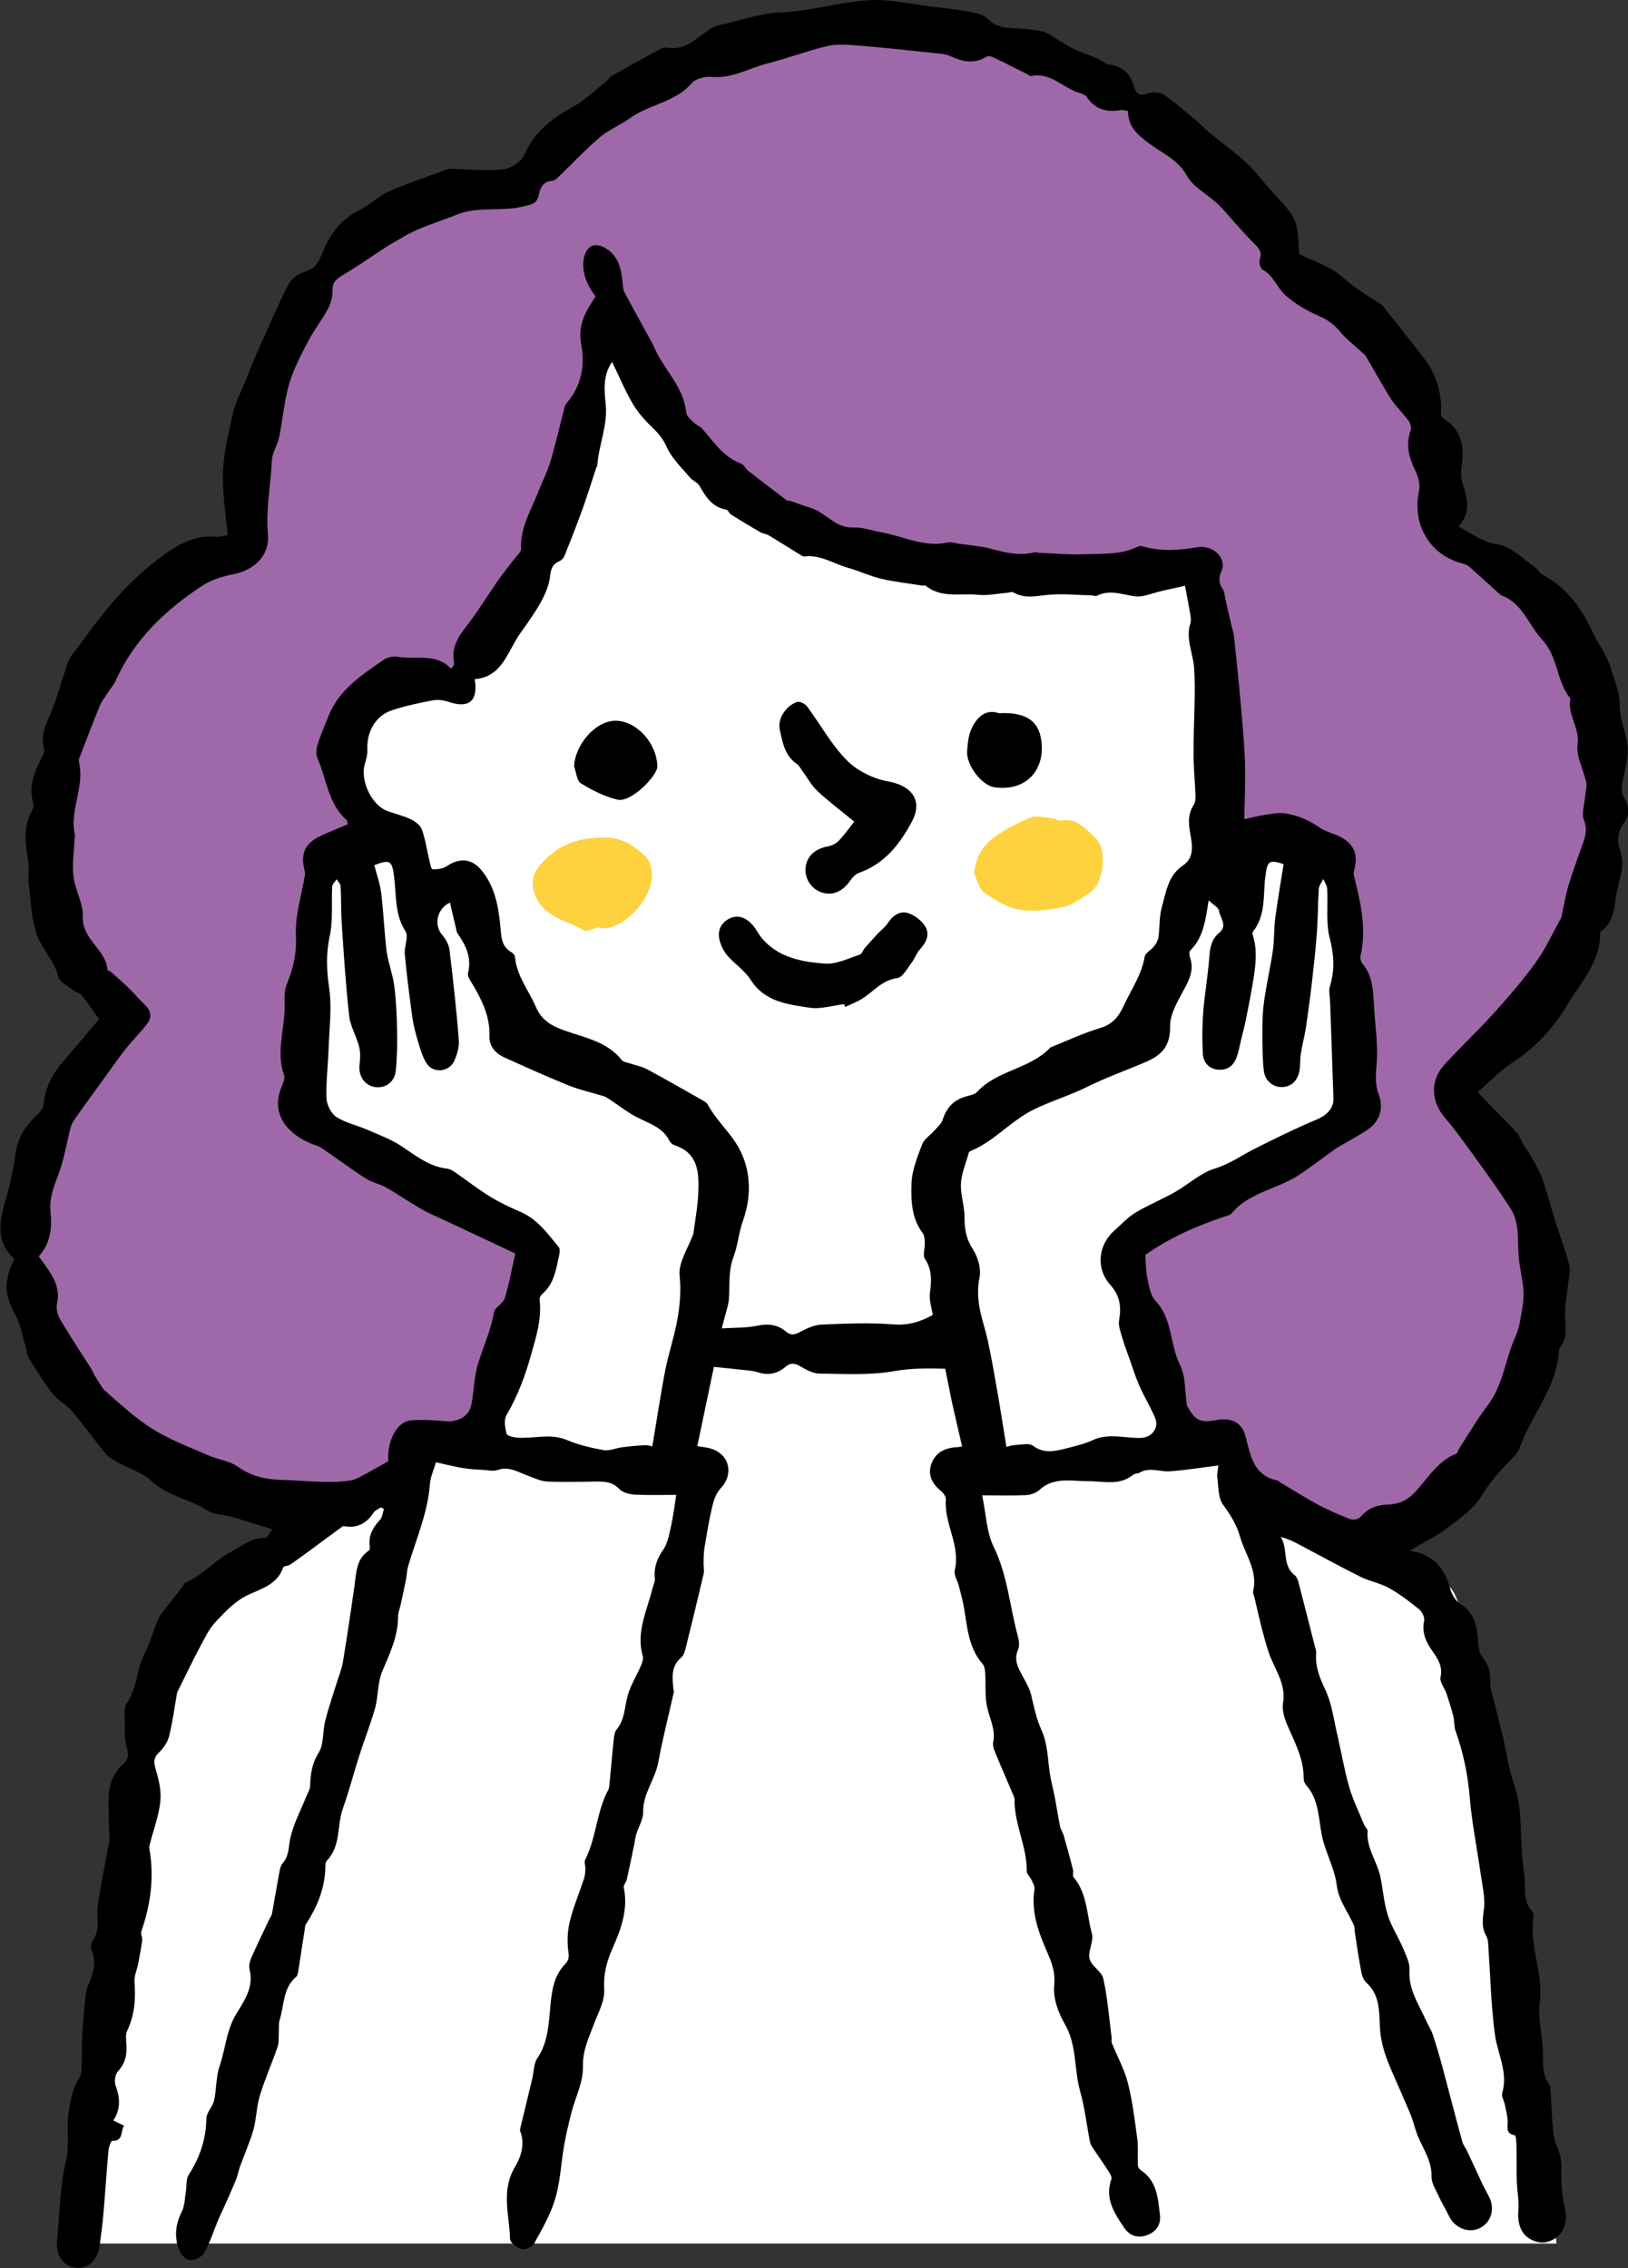
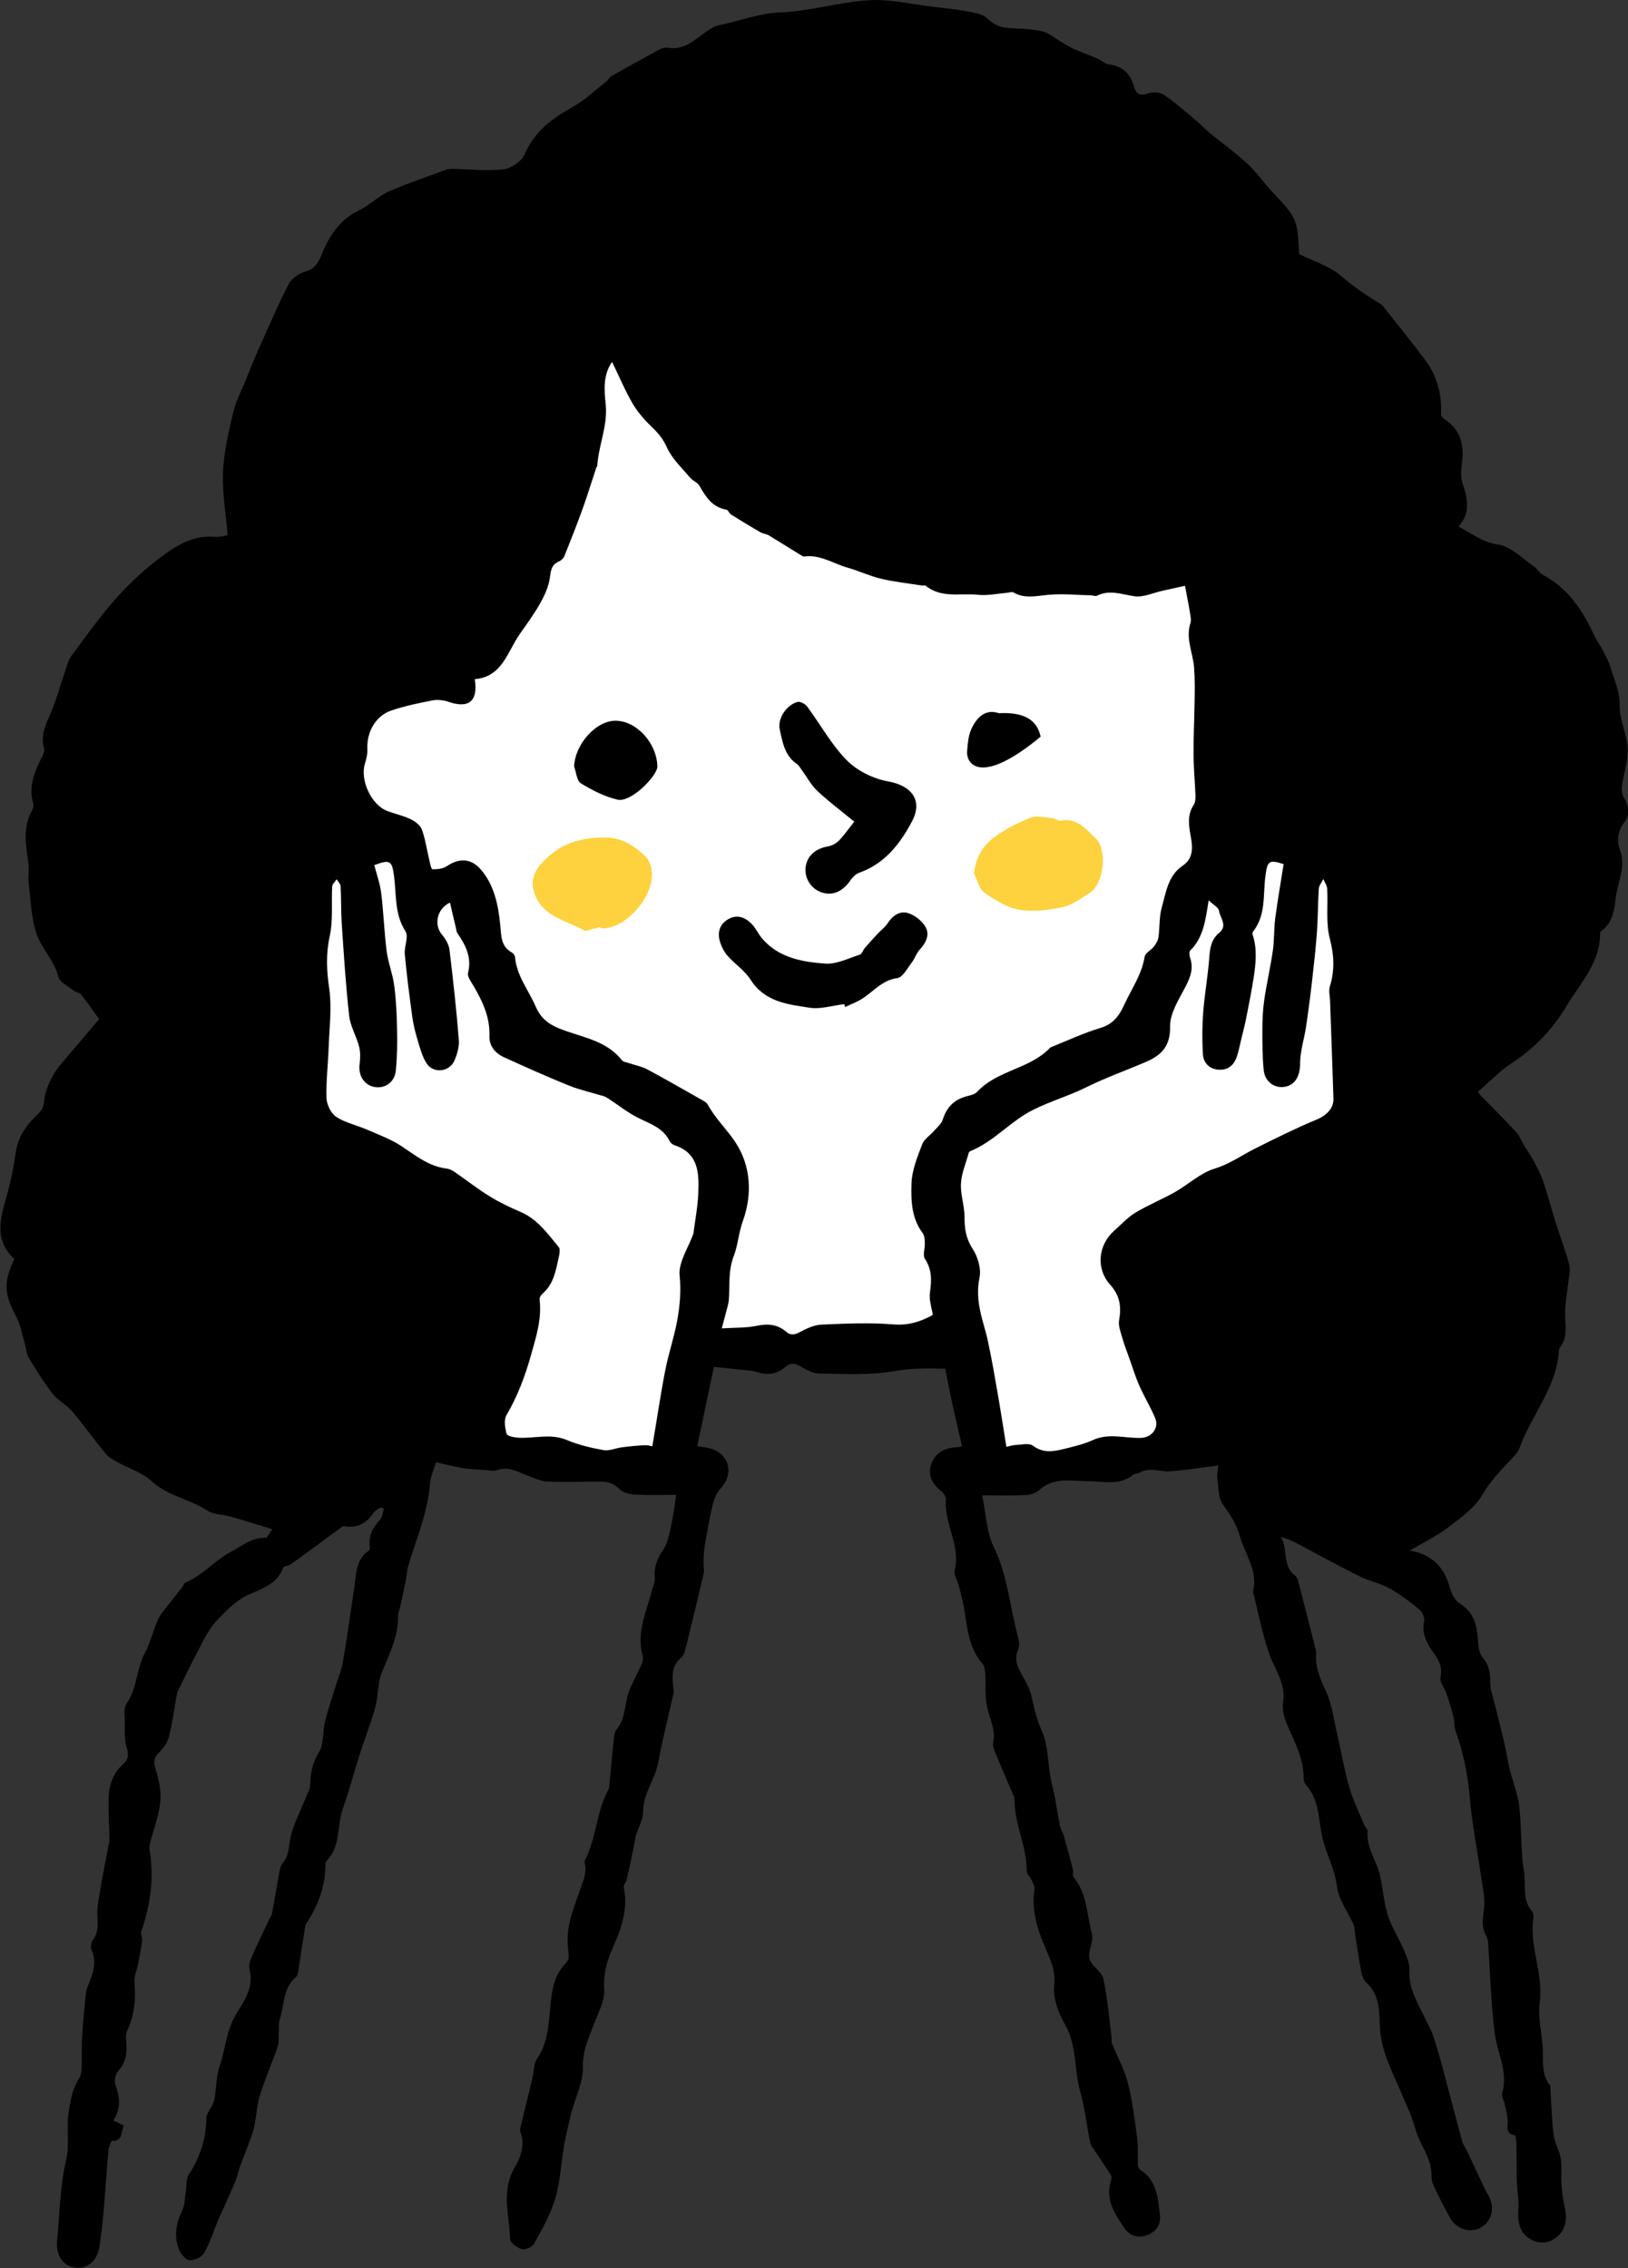
<svg xmlns="http://www.w3.org/2000/svg" width="84" height="117" viewBox="0 0 84 117" fill="none">
  <rect x="0" y="0" width="84" height="117" fill="#333333" stroke="none" />
  <g clip-path="url(#clip0_98_2117)">
-     <path d="M3.811 115.731H80.309C80.309 115.731 76.622 83.122 74.791 81.865C72.959 80.608 64.084 77.512 64.084 77.512L63.256 74.622L49.632 69.253L36.008 69.87L34.358 76.067L21.145 74.416L20.317 76.484C20.317 76.484 9.792 81.853 8.759 84.749C7.726 87.64 3.805 115.737 3.805 115.737L3.811 115.731Z" fill="white" />
    <path d="M72.718 79.991C73.834 80.144 74.515 80.82 74.796 81.865C74.884 82.183 75.072 82.57 75.336 82.729C76.152 83.234 76.217 84.009 76.276 84.82C76.293 85.049 76.352 85.325 76.493 85.49C76.827 85.877 76.898 86.295 76.892 86.794C76.892 87.199 77.056 87.605 77.15 88.01C77.303 88.627 77.461 89.243 77.608 89.866C77.714 90.33 77.784 90.806 77.896 91.27C78.054 91.91 78.312 92.539 78.389 93.185C78.518 94.307 78.453 95.453 78.635 96.563C78.747 97.233 78.518 97.99 79.04 98.584C79.111 98.66 79.134 98.813 79.123 98.919C78.888 100.399 79.651 101.797 79.445 103.301C79.328 104.159 79.616 105.069 79.61 105.956C79.61 106.544 79.586 107.09 79.974 107.572C79.985 107.583 79.991 107.607 79.991 107.624C80.044 108.459 80.062 109.299 80.162 110.127C80.209 110.538 80.461 110.92 80.525 111.331C80.596 111.766 80.537 112.218 80.567 112.659C80.596 113.064 80.643 113.469 80.737 113.869C80.889 114.497 80.754 115.073 80.308 115.414C79.874 115.749 79.398 115.76 78.935 115.49C78.448 115.208 78.289 114.65 78.342 114.004C78.383 113.499 78.271 112.982 78.26 112.471C78.242 111.854 78.26 111.231 78.242 110.614C78.242 110.456 78.213 110.162 78.16 110.15C77.637 110.056 77.819 109.68 77.79 109.369C77.767 109.087 77.696 108.811 77.637 108.535C77.596 108.347 77.461 108.135 77.508 107.977C77.831 106.884 77.256 105.927 77.127 104.905C76.927 103.371 76.892 101.815 76.786 100.264C76.775 100.135 76.757 99.988 76.692 99.876C76.422 99.418 76.504 98.972 76.569 98.466C76.639 97.897 76.487 97.291 76.405 96.704C76.217 95.376 75.947 94.061 75.835 92.727C75.736 91.54 75.501 90.401 75.102 89.29C75.019 89.061 75.055 88.785 74.99 88.544C74.89 88.145 74.767 87.757 74.638 87.37C74.538 87.076 74.274 86.764 74.327 86.518C74.45 85.942 74.186 85.566 73.892 85.149C73.575 84.697 73.352 84.209 73.481 83.604C73.517 83.428 73.376 83.14 73.223 83.017C72.73 82.617 72.219 82.224 71.668 81.918C71.216 81.666 70.67 81.572 70.206 81.343C69.132 80.808 68.081 80.232 67.019 79.668C66.731 79.516 66.443 79.374 66.085 79.286C66.478 79.909 66.138 80.749 66.801 81.254C66.901 81.331 66.96 81.483 66.995 81.613C67.283 82.717 67.564 83.827 67.846 84.938C67.876 85.049 67.922 85.173 67.911 85.284C67.852 85.972 68.093 86.553 68.386 87.176C68.721 87.881 68.815 88.697 68.997 89.467C69.208 90.377 69.361 91.305 69.619 92.198C69.813 92.868 70.13 93.502 70.394 94.149C70.441 94.254 70.57 94.36 70.564 94.454C70.488 95.329 71.051 96.011 71.222 96.81C71.362 97.474 71.403 98.161 71.609 98.801C71.797 99.4 72.161 99.941 72.407 100.528C72.554 100.881 72.748 101.268 72.724 101.627C72.66 102.619 73.194 103.377 73.57 104.206C73.681 104.452 73.834 104.687 73.922 104.94C74.098 105.469 74.256 106.003 74.403 106.544C74.755 107.854 75.09 109.164 75.448 110.474C75.495 110.65 75.63 110.808 75.706 110.979C75.976 111.554 76.24 112.13 76.51 112.706C76.61 112.917 76.728 113.111 76.833 113.323C77.15 113.939 76.939 114.65 76.352 114.938C75.782 115.22 75.066 114.938 74.773 114.333C74.585 113.951 74.368 113.593 74.192 113.205C74.051 112.906 73.851 112.582 73.863 112.271C73.881 111.502 73.47 110.914 73.188 110.262C73.029 109.91 72.953 109.522 72.812 109.158C72.66 108.77 72.478 108.388 72.319 108C71.855 106.884 71.257 105.85 71.198 104.552C71.163 103.818 71.204 102.901 70.511 102.285C70.376 102.167 70.282 101.95 70.247 101.768C70.112 101.063 70.012 100.358 69.901 99.647C69.883 99.535 69.901 99.406 69.854 99.306C69.554 98.637 69.061 97.99 68.979 97.297C68.868 96.357 68.386 95.576 68.204 94.677C68.028 93.802 68.058 92.827 67.394 92.087C67.324 92.004 67.265 91.869 67.265 91.764C67.283 90.712 66.778 89.837 66.391 88.915C66.25 88.58 66.144 88.174 66.203 87.828C66.367 86.823 65.739 86.083 65.457 85.225C65.328 84.838 65.222 84.444 65.117 84.045C64.976 83.504 64.858 82.958 64.729 82.418C64.7 82.306 64.635 82.177 64.659 82.077C64.911 81.013 64.242 80.191 63.978 79.257C63.796 78.617 63.479 78.135 63.103 77.618C62.851 77.272 62.874 76.708 62.81 76.238C62.78 76.032 62.845 75.82 62.863 75.597C62.006 75.703 61.19 75.838 60.374 75.897C59.851 75.938 59.317 75.662 58.8 75.967C58.707 76.026 58.554 76.003 58.472 76.073C57.75 76.661 56.94 76.402 56.124 76.408C55.296 76.408 54.374 76.173 53.629 76.86C53.459 77.019 53.171 77.119 52.931 77.125C52.185 77.16 51.44 77.136 50.676 77.136C50.876 78.076 50.894 79.016 51.269 79.786C51.997 81.278 52.103 82.905 52.531 84.456C52.584 84.656 52.608 84.908 52.531 85.09C52.279 85.666 52.567 86.101 52.819 86.565C52.977 86.853 53.142 87.152 53.212 87.464C53.353 88.08 53.476 88.668 53.746 89.267C54.075 89.984 54.057 90.859 54.198 91.658C54.269 92.046 54.374 92.427 54.445 92.815C54.533 93.285 54.603 93.761 54.697 94.225C54.733 94.384 54.838 94.525 54.885 94.683C55.05 95.271 55.214 95.858 55.361 96.445C55.396 96.575 55.325 96.757 55.396 96.839C56.106 97.685 56.071 98.778 56.341 99.759C56.447 100.146 56.118 100.652 56.218 101.051C56.312 101.427 56.846 101.691 56.928 102.067C57.145 103.048 57.221 104.059 57.351 105.057C57.368 105.175 57.333 105.304 57.374 105.404C57.644 106.079 58.008 106.732 58.19 107.431C58.431 108.37 58.548 109.346 58.677 110.309C58.736 110.767 58.695 111.243 58.712 111.707C58.712 111.789 58.783 111.895 58.853 111.942C59.705 112.5 59.752 113.411 59.851 114.28C59.904 114.774 59.64 115.15 59.147 115.314C58.677 115.473 58.272 115.314 58.008 114.926C57.503 114.18 56.993 113.417 57.339 112.43C57.368 112.342 57.327 112.201 57.268 112.118C56.987 111.678 56.687 111.249 56.394 110.814C56.329 110.72 56.265 110.609 56.241 110.497C56.071 109.622 55.971 108.729 55.73 107.871C55.408 106.732 55.578 105.498 54.938 104.405C54.598 103.824 54.328 103.06 54.392 102.42C54.463 101.709 54.269 101.251 53.999 100.628C53.582 99.665 53.189 98.596 53.377 97.462C53.4 97.315 53.294 97.133 53.224 96.98C53.154 96.821 52.977 96.675 52.977 96.522C52.989 95.318 52.402 94.225 52.349 93.032C52.349 92.915 52.361 92.786 52.32 92.686C52.021 91.969 51.704 91.264 51.41 90.548C51.322 90.33 51.199 90.078 51.246 89.872C51.387 89.197 51.046 88.633 50.923 88.016C50.811 87.469 50.87 86.894 50.835 86.33C50.823 86.165 50.806 85.954 50.706 85.842C49.872 84.897 49.913 83.675 49.661 82.553C49.602 82.294 49.532 82.041 49.467 81.783C49.397 81.519 49.203 81.231 49.262 81.002C49.573 79.715 48.698 78.593 48.804 77.342C48.816 77.201 48.669 77.007 48.546 76.907C48.088 76.537 47.853 76.079 48.058 75.509C48.264 74.933 48.751 74.687 49.35 74.657C49.444 74.657 49.538 74.628 49.643 74.616C49.485 73.929 49.326 73.277 49.18 72.613C49.033 71.949 48.91 71.28 48.769 70.604C47.906 70.587 47.049 70.569 46.151 70.728C44.894 70.951 43.58 70.874 42.288 70.857C41.942 70.857 41.578 70.645 41.261 70.463C40.973 70.299 40.768 70.305 40.527 70.51C40.11 70.868 39.629 70.968 39.095 70.786C38.983 70.751 38.866 70.728 38.748 70.71C38.103 70.639 37.457 70.575 36.835 70.51C36.571 71.785 36.277 73.183 35.978 74.599C36.195 74.64 36.453 74.657 36.688 74.728C37.651 75.033 37.874 76.05 37.181 76.778C36.964 77.007 36.835 77.36 36.759 77.677C36.588 78.388 36.471 79.116 36.348 79.839C36.307 80.097 36.307 80.361 36.301 80.626C36.301 80.82 36.348 81.025 36.301 81.207C36.001 82.488 35.69 83.763 35.373 85.043C35.332 85.208 35.268 85.407 35.144 85.513C34.622 85.942 34.692 86.506 34.739 87.07C34.745 87.146 34.78 87.229 34.763 87.305C34.499 88.498 34.188 89.684 33.97 90.888C33.812 91.787 33.166 92.516 33.184 93.479C33.19 93.861 32.943 94.243 32.826 94.63C32.773 94.801 32.761 94.983 32.72 95.165C32.597 95.764 32.474 96.363 32.339 96.957C32.303 97.103 32.157 97.256 32.186 97.379C32.421 98.478 32.039 99.529 31.634 100.44C31.299 101.192 31.129 101.815 31.176 102.631C31.211 103.225 30.853 103.853 30.63 104.452C30.372 105.151 30.055 105.78 30.078 106.602C30.102 107.395 29.685 108.194 29.48 108.993C29.339 109.551 29.204 110.115 29.104 110.685C28.946 111.601 28.91 112.547 28.646 113.428C28.406 114.239 27.965 114.997 27.554 115.743C27.46 115.913 27.096 116.072 26.92 116.025C26.68 115.954 26.322 115.684 26.316 115.496C26.287 114.257 25.834 113.017 26.574 111.778C26.862 111.296 27.114 110.597 26.838 109.933C26.826 109.898 26.838 109.857 26.838 109.816C27.044 108.958 27.255 108.1 27.46 107.243C27.549 106.884 27.531 106.461 27.725 106.173C28.523 104.993 28.235 103.589 28.587 102.326C28.687 101.967 28.887 101.603 29.139 101.339C29.374 101.104 29.362 100.945 29.321 100.64C29.257 100.14 29.28 99.6 29.404 99.107C29.585 98.361 29.891 97.65 30.131 96.915C30.184 96.757 30.196 96.581 30.208 96.41C30.213 96.257 30.131 96.07 30.19 95.946C30.742 94.859 30.771 93.614 31.288 92.516C31.335 92.41 31.417 92.31 31.429 92.198C31.511 91.429 31.57 90.653 31.652 89.884C31.675 89.655 31.687 89.373 31.822 89.208C32.245 88.691 32.221 88.063 32.385 87.475C32.532 86.941 32.843 86.453 33.066 85.936C33.131 85.784 33.207 85.584 33.166 85.437C32.808 84.197 33.377 83.105 33.659 81.965C33.706 81.783 33.806 81.589 33.788 81.413C33.73 80.855 33.9 80.403 34.223 79.939C34.452 79.604 34.528 79.151 34.622 78.74C34.733 78.235 34.798 77.718 34.892 77.113C34.205 77.113 33.483 77.136 32.761 77.101C32.485 77.084 32.133 77.001 31.957 76.813C31.616 76.449 31.223 76.426 30.789 76.426C29.938 76.437 29.087 76.467 28.241 76.426C27.907 76.414 27.578 76.249 27.255 76.132C26.744 75.95 26.269 75.615 25.67 75.832C25.482 75.903 25.247 75.85 25.036 75.832C24.649 75.809 24.261 75.791 23.886 75.732C23.434 75.656 22.988 75.539 22.494 75.433C22.395 75.785 22.213 76.161 22.183 76.555C22.072 78.041 21.473 79.386 21.062 80.784C20.992 81.025 20.986 81.284 20.939 81.53C20.851 81.959 20.757 82.394 20.663 82.823C20.622 83.011 20.534 83.199 20.54 83.387C20.54 84.421 20.105 85.308 19.718 86.23C19.477 86.8 19.524 87.481 19.36 88.092C19.125 88.926 18.802 89.737 18.538 90.565C18.25 91.47 18.01 92.392 17.693 93.285C17.376 94.172 17.599 95.224 16.865 95.981C16.818 96.028 16.789 96.122 16.789 96.193C16.795 97.321 16.401 98.319 15.791 99.248C15.732 99.336 15.732 99.465 15.715 99.582C15.603 100.287 15.497 100.998 15.386 101.703C15.368 101.797 15.345 101.92 15.28 101.973C14.588 102.561 14.67 103.442 14.429 104.2C14.37 104.376 14.4 104.582 14.388 104.775C14.37 105.046 14.406 105.339 14.323 105.586C14.036 106.432 13.666 107.248 13.408 108.1C13.232 108.664 13.237 109.281 13.079 109.851C12.897 110.497 12.615 111.12 12.386 111.754C12.304 111.983 12.263 112.236 12.169 112.459C11.975 112.935 11.764 113.399 11.553 113.869C11.459 114.074 11.359 114.28 11.271 114.486C11.024 115.073 10.837 115.684 10.525 116.23C10.408 116.442 10.003 116.618 9.756 116.589C9.551 116.559 9.305 116.236 9.216 115.995C8.982 115.343 9.07 114.703 9.387 114.069C9.533 113.781 9.528 113.417 9.586 113.088C9.639 112.782 9.586 112.418 9.739 112.183C10.314 111.29 10.631 110.356 10.649 109.287C10.649 108.976 10.977 108.676 11.048 108.347C11.177 107.76 11.142 107.125 11.335 106.567C11.641 105.68 11.67 104.74 12.198 103.877C12.574 103.26 13.114 102.502 12.879 101.609C12.832 101.433 12.879 101.204 12.95 101.033C13.243 100.364 13.566 99.706 13.877 99.042C13.924 98.936 14.006 98.842 14.03 98.737C14.165 98.014 14.282 97.285 14.417 96.563C14.447 96.41 14.482 96.234 14.576 96.128C14.916 95.752 14.881 95.3 14.975 94.848C15.133 94.096 15.515 93.397 15.803 92.674C15.873 92.492 15.996 92.316 16.002 92.134C16.02 91.523 16.09 90.982 16.442 90.418C16.718 89.978 16.642 89.326 16.777 88.779C16.941 88.127 17.165 87.487 17.364 86.841C17.476 86.477 17.628 86.112 17.693 85.737C17.91 84.409 18.11 83.081 18.297 81.754C18.391 81.096 18.385 80.408 19.037 79.986C19.09 79.95 19.084 79.797 19.072 79.704C19.019 79.169 19.26 78.769 19.612 78.394C19.735 78.258 19.747 78.023 19.812 77.835C19.759 77.812 19.7 77.788 19.648 77.759C19.524 77.847 19.36 77.906 19.284 78.023C18.925 78.57 18.456 78.84 17.793 78.734C17.757 78.728 17.704 78.722 17.675 78.74C17.112 79.151 16.554 79.568 15.991 79.98C15.656 80.226 15.321 80.473 14.975 80.708C14.863 80.784 14.634 80.778 14.611 80.861C14.341 81.671 13.56 81.942 12.932 82.212C12.169 82.541 11.67 83.093 11.148 83.639C10.796 84.009 10.567 84.497 10.32 84.955C9.915 85.719 9.545 86.494 9.158 87.27C9.134 87.323 9.128 87.381 9.117 87.44C8.988 88.157 8.899 88.885 8.717 89.59C8.641 89.89 8.424 90.189 8.195 90.412C7.902 90.7 7.931 90.935 8.042 91.299C8.201 91.828 8.33 92.41 8.271 92.944C8.195 93.667 7.925 94.372 7.743 95.083C7.72 95.177 7.69 95.276 7.708 95.371C7.966 96.833 7.772 98.249 7.291 99.635C7.244 99.764 7.356 99.941 7.338 100.082C7.285 100.493 7.203 100.904 7.127 101.309C7.068 101.621 6.915 101.932 6.939 102.238C7.009 103.113 6.945 103.947 6.563 104.758C6.469 104.952 6.505 105.216 6.522 105.445C6.563 105.974 6.469 106.438 6.082 106.855C5.941 107.008 5.888 107.378 5.964 107.583C6.199 108.212 6.234 108.799 5.847 109.387C6.053 109.487 6.205 109.557 6.399 109.651C6.205 109.945 6.387 110.45 5.788 110.438C5.724 110.438 5.612 110.761 5.595 110.938C5.501 112.018 5.43 113.105 5.336 114.186C5.289 114.75 5.213 115.314 5.137 115.872C5.031 116.618 4.509 117.065 3.881 116.976C3.235 116.882 2.871 116.336 2.947 115.584C3.082 114.21 3.088 112.794 3.405 111.466C3.605 110.632 3.417 109.845 3.534 109.04C3.628 108.388 3.716 107.789 4.08 107.225C4.203 107.037 4.209 106.761 4.215 106.52C4.239 106.068 4.203 105.615 4.233 105.163C4.268 104.493 4.333 103.824 4.397 103.154C4.415 102.943 4.432 102.719 4.509 102.52C4.749 101.903 5.037 101.304 4.732 100.616C4.667 100.475 4.691 100.223 4.779 100.105C5.207 99.541 4.955 98.901 5.043 98.302C5.19 97.285 5.401 96.275 5.583 95.265C5.606 95.153 5.647 95.041 5.647 94.924C5.636 94.19 5.583 93.455 5.606 92.721C5.63 92.057 5.841 91.452 6.364 90.994C6.651 90.742 6.64 90.471 6.528 90.101C6.405 89.696 6.44 89.238 6.44 88.803C6.44 88.492 6.375 88.104 6.528 87.886C7.091 87.094 7.027 86.089 7.479 85.261C7.767 84.72 7.902 84.103 8.154 83.54C8.289 83.246 8.524 82.999 8.723 82.735C8.946 82.441 9.181 82.159 9.404 81.871C9.463 81.795 9.492 81.666 9.569 81.636C10.455 81.266 11.071 80.502 11.905 80.056C12.48 79.751 12.997 79.304 13.713 79.328C13.789 79.328 13.866 79.134 14.059 78.887C13.273 78.646 12.586 78.429 11.887 78.229C11.494 78.117 11.024 78.135 10.702 77.924C9.792 77.324 8.659 77.183 7.825 76.408C7.35 75.967 6.657 75.756 6.076 75.433C5.859 75.309 5.612 75.186 5.46 74.998C4.867 74.281 4.327 73.518 3.728 72.813C3.429 72.46 2.982 72.237 2.701 71.879C2.249 71.303 1.867 70.669 1.486 70.046C1.368 69.852 1.362 69.6 1.298 69.376C1.151 68.877 1.063 68.348 0.828 67.896C0.218 66.751 0.165 66.169 0.74 64.947C-0.393 63.901 0.071 62.691 0.406 61.475C0.588 60.806 0.717 60.124 0.816 59.437C0.934 58.603 1.386 58.004 1.973 57.457C2.114 57.328 2.237 57.122 2.255 56.94C2.343 56.089 2.712 55.378 3.27 54.743C3.91 54.003 4.538 53.251 5.113 52.57C4.802 52.141 4.509 51.712 4.186 51.307C4.098 51.201 3.91 51.189 3.793 51.095C3.511 50.872 3.071 50.666 3.006 50.379C2.795 49.515 2.114 48.91 1.867 48.117C1.609 47.3 1.58 46.407 1.48 45.55C1.439 45.203 1.509 44.845 1.462 44.498C1.333 43.588 1.157 42.683 1.65 41.82C1.715 41.708 1.744 41.544 1.709 41.42C1.45 40.51 1.82 39.734 2.208 38.965C2.255 38.865 2.302 38.73 2.278 38.636C2.067 37.931 2.378 37.343 2.642 36.727C2.924 36.063 3.106 35.364 3.341 34.682C3.44 34.389 3.511 34.06 3.693 33.819C4.462 32.785 5.213 31.727 6.07 30.776C6.786 29.983 7.59 29.248 8.453 28.626C9.211 28.074 10.05 27.598 11.077 27.692C11.335 27.715 11.611 27.627 11.746 27.61C11.652 26.476 11.459 25.395 11.506 24.332C11.553 23.292 11.805 22.258 12.04 21.242C12.175 20.678 12.463 20.155 12.68 19.609C12.891 19.086 13.097 18.563 13.325 18.052C13.836 16.912 14.323 15.761 14.893 14.656C15.045 14.363 15.427 14.104 15.756 14.01C16.337 13.84 16.472 13.435 16.677 12.941C17.059 12.048 17.622 11.273 18.567 10.826C19.084 10.58 19.507 10.127 20.029 9.892C21.003 9.464 22.019 9.123 23.023 8.753C23.146 8.706 23.293 8.712 23.428 8.712C24.279 8.729 25.136 8.835 25.97 8.735C26.375 8.688 26.915 8.324 27.067 7.966C27.572 6.785 28.476 6.115 29.544 5.522C30.178 5.169 30.718 4.647 31.294 4.194C31.382 4.124 31.434 3.989 31.528 3.936C32.368 3.46 33.207 2.996 34.053 2.538C34.17 2.473 34.328 2.438 34.452 2.461C35.256 2.608 35.784 2.103 36.359 1.692C36.594 1.521 36.858 1.345 37.128 1.292C38.173 1.087 39.154 0.681 40.269 0.64C41.801 0.587 43.309 0.1 44.842 0.012C45.951 -0.053 47.084 0.229 48.205 0.358C48.763 0.423 49.326 0.476 49.878 0.581C50.248 0.652 50.7 0.711 50.941 0.952C51.281 1.292 51.627 1.416 52.068 1.445C52.643 1.48 53.224 1.492 53.782 1.621C54.122 1.698 54.416 1.962 54.727 2.144C54.956 2.273 55.173 2.42 55.408 2.526C55.801 2.702 56.212 2.843 56.611 3.013C56.822 3.102 57.01 3.295 57.221 3.325C57.885 3.407 58.296 3.76 58.483 4.388C58.595 4.77 58.742 5.005 59.229 4.817C59.47 4.723 59.863 4.758 60.068 4.899C60.655 5.299 61.19 5.78 61.741 6.239C61.976 6.438 62.188 6.673 62.428 6.867C63.068 7.39 63.749 7.877 64.354 8.436C64.817 8.864 65.181 9.399 65.621 9.869C66.925 11.261 66.948 11.296 67.03 13.106C67.787 13.488 68.621 13.728 69.214 14.251C69.848 14.809 70.529 15.244 71.233 15.684C71.268 15.708 71.304 15.726 71.327 15.755C72.061 16.683 72.806 17.6 73.517 18.545C74.145 19.38 74.409 20.337 74.35 21.389C74.35 21.471 74.468 21.582 74.556 21.641C75.43 22.223 75.559 23.063 75.418 24.02C75.377 24.32 75.372 24.655 75.466 24.937C75.724 25.712 75.9 26.458 75.248 27.163C75.965 27.527 76.487 27.98 77.297 28.091C77.966 28.185 78.565 28.826 79.181 29.243C79.334 29.348 79.428 29.56 79.586 29.642C80.901 30.329 81.658 31.481 82.257 32.779C82.386 33.055 82.574 33.308 82.715 33.578C82.856 33.854 83.008 34.13 83.097 34.424C83.284 35.052 83.578 35.687 83.566 36.321C83.549 37.144 83.948 37.849 83.983 38.618C84.012 39.247 83.783 39.881 83.689 40.516C83.666 40.698 83.666 40.933 83.76 41.085C84.036 41.532 84.13 42.014 83.819 42.407C83.455 42.871 83.413 43.388 83.584 43.84C83.918 44.739 83.449 45.526 83.361 46.361C83.296 46.971 83.191 47.618 82.621 48.029C82.592 48.052 82.562 48.093 82.562 48.129C82.58 49.65 81.529 50.719 80.831 51.894C80.138 53.057 79.187 54.068 78.007 54.837C77.385 55.243 76.857 55.801 76.258 56.318C76.287 56.359 76.328 56.441 76.393 56.506C77.015 57.146 77.649 57.769 78.254 58.421C78.406 58.585 78.477 58.826 78.6 59.026C78.764 59.302 78.958 59.56 79.111 59.848C79.299 60.201 79.492 60.553 79.621 60.929C79.862 61.64 80.05 62.368 80.273 63.079C80.502 63.807 80.778 64.518 80.972 65.252C81.042 65.517 80.954 65.828 80.925 66.116C80.866 66.668 80.754 67.221 80.754 67.773C80.754 68.378 80.907 68.989 80.484 69.523C80.461 69.553 80.443 69.594 80.437 69.629C80.349 71.55 79.017 72.977 78.406 74.693C78.33 74.904 78.154 75.092 77.996 75.257C77.432 75.838 76.898 76.408 76.469 77.13C76.07 77.806 75.348 78.311 74.702 78.805C74.121 79.245 73.446 79.568 72.736 79.991H72.718Z" fill="black" />
-     <path d="M64.201 42.272C64.218 41.185 64.271 40.222 64.236 39.264C64.195 38.195 64.089 37.12 63.995 36.051C63.901 34.994 63.79 33.936 63.678 32.879C63.655 32.667 63.584 32.462 63.537 32.256C63.432 31.81 63.332 31.357 63.226 30.905C63.185 30.735 63.191 30.535 63.097 30.4C62.868 30.077 62.874 29.806 63.033 29.431C63.303 28.802 62.598 28.074 61.735 28.232C60.79 28.402 59.88 28.45 58.959 28.185C58.888 28.162 58.788 28.162 58.724 28.191C57.855 28.626 56.904 28.555 55.983 28.59C55.178 28.626 54.374 28.544 53.564 28.514C53.505 28.514 53.441 28.473 53.394 28.485C52.596 28.702 51.844 28.497 51.081 28.297C50.559 28.162 50.013 28.126 49.473 28.05C49.279 28.021 49.074 27.944 48.892 27.985C47.665 28.256 46.579 27.645 45.434 27.451C44.965 27.369 44.489 27.186 44.025 27.21C43.11 27.251 42.628 26.464 41.877 26.217C41.507 26.1 41.143 25.965 40.773 25.841C40.721 25.824 40.644 25.841 40.603 25.818C39.934 25.313 39.265 24.802 38.602 24.285C38.467 24.179 38.384 23.967 38.238 23.915C37.322 23.58 36.829 22.798 36.236 22.117C36.124 21.988 35.937 21.935 35.813 21.811C35.655 21.653 35.426 21.477 35.408 21.289C35.291 20.026 34.369 19.174 33.847 18.116C33.776 17.976 33.724 17.834 33.647 17.694C33.172 16.818 32.679 15.949 32.215 15.068C32.145 14.933 32.145 14.751 32.127 14.586C32.056 13.893 31.933 13.223 31.27 12.818C30.712 12.477 30.272 12.659 30.131 13.294C29.996 13.899 30.207 14.621 30.73 15.291C30.237 16.043 29.791 16.742 29.99 17.77C30.196 18.816 30.008 19.896 29.256 20.772C29.204 20.831 29.163 20.901 29.139 20.977C28.892 21.917 28.681 22.863 28.405 23.791C28.241 24.343 27.971 24.86 27.76 25.401C27.39 26.346 26.832 27.239 26.885 28.32C26.891 28.461 26.709 28.62 26.597 28.761C26.31 29.137 26.005 29.501 25.735 29.889C25.177 30.688 24.672 31.522 24.079 32.291C23.639 32.855 23.281 33.402 23.427 34.154C23.439 34.206 23.422 34.271 23.404 34.324C23.392 34.359 23.363 34.383 23.275 34.494C22.494 33.66 21.432 34.048 20.481 33.877C20.258 33.836 19.953 33.925 19.759 34.06C18.626 34.847 17.458 35.61 16.929 36.985C16.747 37.461 16.536 37.919 16.389 38.407C16.325 38.618 16.29 38.906 16.372 39.094C16.853 40.175 16.924 41.455 17.886 42.307C17.922 42.342 17.922 42.419 17.951 42.519C17.493 42.712 17.029 42.895 16.571 43.106C15.732 43.494 15.485 44.034 15.72 44.921C15.738 44.992 15.744 45.074 15.732 45.145C15.562 46.19 15.215 47.248 15.268 48.281C15.315 49.198 15.127 49.962 14.799 50.766C14.658 51.113 14.681 51.542 14.687 51.929C14.687 53.104 14.235 54.279 14.658 55.466C14.722 55.648 14.587 55.918 14.505 56.13C13.953 57.522 14.893 58.538 16.119 59.02C16.278 59.084 16.46 59.126 16.595 59.219C17.358 59.742 18.098 60.294 18.872 60.794C19.195 60.999 19.6 61.076 19.935 61.264C20.557 61.616 21.138 62.028 21.761 62.38C22.142 62.603 22.559 62.768 22.958 62.956C24.144 63.514 25.329 64.072 26.586 64.659C26.398 65.493 26.269 66.245 26.046 66.968C25.963 67.244 25.535 67.432 25.488 67.696C25.329 68.624 24.936 69.465 24.666 70.346C24.461 71.015 24.455 71.75 24.326 72.443C24.214 73.06 23.639 73.377 22.952 73.312C22.377 73.253 21.79 73.23 21.215 73.271C20.586 73.312 20.099 74.07 20.035 74.981C20.023 75.151 20.035 75.327 20.035 75.38C19.495 75.68 19.037 75.944 18.573 76.191C18.403 76.279 18.215 76.355 18.033 76.379C16.877 76.543 15.726 76.367 14.57 76.343C13.677 76.326 12.961 76.15 12.245 75.644C11.828 75.351 11.259 75.298 10.778 75.086C9.803 74.663 8.794 74.287 7.895 73.729C7.021 73.189 6.252 72.466 5.471 71.791C5.225 71.573 5.072 71.239 4.89 70.957C4.814 70.845 4.773 70.71 4.696 70.592C4.162 69.746 3.604 68.912 3.1 68.055C2.971 67.831 2.888 67.508 2.941 67.267C3.152 66.339 2.636 65.693 2.155 65.023C2.108 64.959 2.061 64.9 1.996 64.812C2.607 64.154 2.695 63.326 2.607 62.509C2.519 61.681 2.882 61.005 3.123 60.271C3.34 59.613 3.452 58.92 3.622 58.25C3.663 58.08 3.734 57.904 3.839 57.757C4.28 57.122 4.737 56.5 5.195 55.871C5.624 55.278 6.046 54.667 6.498 54.091C6.845 53.651 7.25 53.263 7.59 52.816C7.854 52.476 7.79 52.129 7.467 51.824C7.191 51.565 6.95 51.272 6.68 51.007C6.375 50.708 6.052 50.426 5.735 50.144C5.677 50.091 5.547 50.067 5.542 50.02C5.465 48.963 4.227 48.475 4.274 47.294C4.303 46.607 3.874 45.914 3.792 45.203C3.716 44.557 3.822 43.893 3.851 43.235C3.851 43.194 3.886 43.153 3.874 43.124C3.558 41.849 4.368 40.633 4.086 39.358C4.068 39.282 4.062 39.194 4.086 39.129C4.432 38.23 4.773 37.326 5.137 36.433C5.236 36.186 5.412 35.969 5.559 35.74C5.694 35.528 5.876 35.328 5.976 35.099C6.933 32.967 8.559 31.445 10.461 30.2C10.93 29.895 11.523 29.724 12.081 29.613C13.126 29.401 13.924 28.637 13.824 27.58C13.707 26.276 13.971 25.013 14.03 23.732C14.047 23.345 14.317 22.969 14.399 22.575C14.587 21.659 14.658 20.713 14.916 19.82C15.145 19.039 15.538 18.305 15.914 17.576C16.213 17.006 16.624 16.495 16.924 15.925C17.076 15.643 17.164 15.291 17.158 14.974C17.147 14.51 17.405 14.357 17.751 14.151C18.509 13.705 19.23 13.188 19.97 12.712C20.228 12.548 20.504 12.407 20.763 12.248C21.631 11.719 22.612 11.461 23.539 11.085C24.69 10.615 25.846 10.932 26.961 10.656C27.355 10.562 27.718 10.55 27.807 10.027C27.865 9.687 28.035 9.358 28.482 9.328C28.57 9.328 28.669 9.264 28.74 9.199C29.468 8.5 30.155 7.766 30.918 7.108C31.375 6.714 31.968 6.479 32.462 6.121C33.465 5.387 34.827 5.293 35.696 4.288C35.901 4.053 36.383 3.93 36.711 3.965C37.768 4.071 38.643 3.513 39.599 3.272C40.627 3.013 41.619 2.632 42.646 2.385C43.121 2.267 43.644 2.297 44.143 2.338C45.481 2.444 46.814 2.591 48.152 2.732C48.463 2.767 48.798 2.779 49.068 2.908C49.696 3.201 50.289 3.307 50.911 2.919C50.993 2.867 51.181 2.919 51.292 2.978C51.862 3.248 52.431 3.542 52.995 3.824C53.065 3.859 53.142 3.936 53.2 3.924C54.204 3.707 54.838 4.529 55.672 4.788C55.818 4.835 56 4.893 56.077 5.005C56.505 5.651 57.104 5.804 57.82 5.68C57.926 5.663 58.049 5.704 58.202 5.722C58.202 6.526 58.665 6.932 59.276 7.39C59.951 7.895 60.779 8.23 61.248 9.076C61.565 9.652 62.275 10.004 62.786 10.48C63.127 10.797 63.414 11.161 63.731 11.508C64.048 11.854 64.353 12.207 64.682 12.536C64.923 12.777 65.152 12.976 64.999 13.382C64.946 13.529 65.028 13.852 65.146 13.911C65.715 14.216 65.897 14.856 66.332 15.238C66.831 15.684 67.447 16.037 68.069 16.307C68.521 16.501 68.85 16.754 69.155 17.124C69.46 17.494 69.859 17.788 70.212 18.122C70.3 18.199 70.405 18.269 70.464 18.363C70.904 19.098 71.309 19.855 71.767 20.572C72.025 20.977 72.395 21.318 72.677 21.706C72.771 21.835 72.841 22.058 72.788 22.193C72.513 22.963 72.706 23.644 73.053 24.337C73.194 24.625 73.282 25.013 73.217 25.319C72.847 27.046 73.757 28.614 75.43 29.061C75.559 29.096 75.7 29.137 75.794 29.219C76.299 29.66 76.786 30.112 77.285 30.564C77.344 30.617 77.397 30.688 77.467 30.711C78.57 31.116 78.87 32.25 79.58 33.008C80.402 33.889 80.296 35.152 81.03 36.039C80.854 36.862 81.517 37.531 81.4 38.401C81.312 39.023 81.711 39.705 81.846 40.369C81.893 40.598 81.805 40.85 81.787 41.091C81.752 41.502 81.594 41.961 81.729 42.307C81.893 42.73 81.828 43.059 81.699 43.429C81.441 44.175 81.159 44.915 80.93 45.667C80.778 46.167 80.701 46.684 80.59 47.189C80.572 47.265 80.561 47.342 80.519 47.406C80.097 48.17 79.727 48.975 79.222 49.674C78.559 50.59 77.813 51.448 77.056 52.288C76.24 53.192 75.342 54.027 74.52 54.931C73.769 55.76 73.845 56.834 74.555 57.663C75.137 58.338 75.647 59.067 76.17 59.789C76.774 60.623 77.373 61.464 77.931 62.327C78.436 63.102 78.283 64.013 78.365 64.877C78.412 65.405 78.547 65.928 78.6 66.463C78.629 66.78 78.612 67.115 78.553 67.432C78.465 67.943 78.406 68.483 78.195 68.948C77.661 70.111 77.567 71.444 76.751 72.507C76.222 73.201 75.782 73.964 75.307 74.698C75.242 74.798 75.213 74.957 75.125 74.992C74.144 75.392 73.646 76.308 72.965 77.019C72.577 77.424 72.125 77.6 71.62 77.612C71.028 77.624 70.564 77.818 70.176 78.27C70.088 78.376 69.812 78.417 69.666 78.364C69.102 78.147 68.544 77.906 68.016 77.624C67.347 77.266 66.701 76.854 66.05 76.467C65.997 76.437 65.956 76.379 65.903 76.367C64.635 76.108 64.518 75.022 64.254 74.052C64.077 73.406 63.561 73.112 62.78 73.253C61.958 73.4 61.7 73.294 61.324 72.648C61.295 72.596 61.254 72.549 61.242 72.496C61.131 71.797 61.184 71.015 60.884 70.41C60.35 69.341 60.508 68.037 59.616 67.097C59.352 66.821 59.288 66.333 59.199 65.928C59.117 65.552 59.129 65.159 59.094 64.736C60.338 63.854 61.747 63.232 63.226 62.744C63.338 62.709 63.473 62.674 63.543 62.597C64.441 61.511 65.862 61.358 66.966 60.647C67.641 60.206 68.28 59.707 68.938 59.243C69.049 59.167 69.173 59.102 69.284 59.037C69.713 58.785 70.147 58.556 70.558 58.28C71.215 57.833 71.397 57.146 71.139 56.465C70.887 55.795 71.028 55.172 71.051 54.52C71.075 53.633 70.939 52.746 70.892 51.859C70.851 51.089 70.828 50.326 70.288 49.697C70.212 49.603 70.171 49.427 70.2 49.304C70.523 47.894 70.2 46.537 69.865 45.186C69.842 45.097 69.836 44.998 69.865 44.91C70.088 44.081 69.889 43.564 69.161 43.171C68.82 42.989 68.404 42.912 68.093 42.695C67.541 42.307 66.942 42.055 66.296 41.955C65.944 41.902 65.562 41.996 65.199 42.049C64.923 42.09 64.653 42.16 64.195 42.26L64.201 42.272Z" fill="#9F69A9" />
    <path d="M24.49 35.035C25.928 34.923 26.181 33.601 26.838 32.679C27.208 32.156 27.584 31.639 27.895 31.081C28.112 30.688 28.306 30.253 28.37 29.812C28.423 29.436 28.447 29.131 28.834 28.966C28.951 28.914 29.075 28.802 29.122 28.684C29.445 27.874 29.767 27.063 30.061 26.247C30.313 25.548 30.531 24.831 30.765 24.126C30.777 24.091 30.818 24.055 30.818 24.026C30.883 22.963 31.364 21.97 31.253 20.86C31.182 20.161 31.094 19.368 31.581 18.669C31.957 19.438 32.262 20.178 32.667 20.86C32.949 21.33 33.336 21.747 33.736 22.129C34.029 22.417 34.24 22.698 34.416 23.092C34.681 23.668 35.185 24.138 35.608 24.643C35.743 24.802 35.99 24.884 36.09 25.06C36.418 25.636 36.753 26.17 37.486 26.294C37.575 26.311 37.621 26.482 37.715 26.54C38.214 26.852 38.725 27.163 39.236 27.457C39.365 27.533 39.535 27.539 39.664 27.615C40.222 27.95 40.774 28.303 41.331 28.643C41.378 28.673 41.443 28.714 41.496 28.708C42.312 28.596 42.981 29.066 43.715 29.278C44.302 29.442 44.865 29.712 45.458 29.854C46.157 30.018 46.873 30.094 47.583 30.206C47.642 30.218 47.718 30.183 47.753 30.206C48.563 30.881 49.549 30.582 50.459 30.682C50.947 30.735 51.451 30.623 51.95 30.582C52.062 30.576 52.209 30.511 52.285 30.558C52.878 30.905 53.488 30.735 54.11 30.682C54.832 30.617 55.566 30.694 56.3 30.711C56.4 30.711 56.517 30.77 56.588 30.735C57.251 30.4 57.879 30.664 58.536 30.758C59 30.823 59.511 30.576 60.004 30.47C60.403 30.382 60.802 30.294 61.143 30.218C61.242 30.764 61.325 31.158 61.389 31.551C61.419 31.745 61.477 31.962 61.425 32.133C61.16 32.938 61.554 33.672 61.612 34.441C61.659 35.052 61.648 35.669 61.636 36.286C61.624 37.144 61.577 38.001 61.583 38.865C61.583 39.581 61.653 40.298 61.683 41.009C61.683 41.179 61.683 41.385 61.595 41.514C61.237 42.06 61.342 42.595 61.448 43.2C61.53 43.676 61.601 44.275 61.008 44.669C60.268 45.168 60.157 46.049 59.939 46.831C59.804 47.312 59.845 47.835 59.775 48.334C59.752 48.499 59.658 48.675 59.552 48.81C59.399 49.01 59.088 49.157 59.059 49.362C58.906 50.291 58.366 51.042 57.99 51.865C57.738 52.417 57.421 52.834 56.775 53.028C55.918 53.286 55.102 53.668 54.269 54.003C54.234 54.015 54.193 54.032 54.169 54.062C53.124 55.154 51.451 55.202 50.418 56.324C50.289 56.465 50.037 56.506 49.831 56.564C49.209 56.741 48.839 57.134 48.645 57.751C48.575 57.974 48.352 58.156 48.188 58.344C47.988 58.573 47.683 58.761 47.583 59.026C47.336 59.678 47.055 60.359 47.031 61.041C47.002 61.916 47.025 62.838 47.606 63.608C47.706 63.737 47.712 63.954 47.718 64.13C47.73 64.401 47.601 64.747 47.718 64.929C48.094 65.493 48.07 66.057 47.982 66.686C47.929 67.056 48.07 67.45 48.129 67.831C47.483 68.19 46.855 68.384 46.08 68.319C44.853 68.219 43.609 68.278 42.376 68.331C42.007 68.348 41.625 68.53 41.284 68.707C41.008 68.853 40.809 68.912 40.551 68.689C40.116 68.319 39.629 68.272 39.066 68.389C38.502 68.507 37.909 68.483 37.24 68.525C37.316 68.231 37.393 67.961 37.463 67.69C37.522 67.461 37.598 67.232 37.61 67.003C37.657 66.257 37.569 65.54 37.868 64.771C38.074 64.23 38.115 63.578 38.338 62.962C38.825 61.593 38.743 60.124 37.938 58.914C37.504 58.256 36.9 57.692 36.512 56.97C36.459 56.876 36.336 56.811 36.236 56.752C35.291 56.218 34.346 55.671 33.389 55.16C33.102 55.008 32.767 54.949 32.456 54.843C32.327 54.802 32.157 54.779 32.086 54.69C31.247 53.621 29.92 53.504 28.793 53.028C28.23 52.793 27.871 52.458 27.648 51.941C27.284 51.089 26.662 50.349 26.574 49.38C26.568 49.292 26.492 49.18 26.416 49.139C25.834 48.816 25.87 48.293 25.811 47.718C25.711 46.713 25.518 45.697 24.831 44.88C24.332 44.281 23.71 44.24 23.058 44.68C22.858 44.816 22.559 44.851 22.312 44.839C22.242 44.839 22.183 44.492 22.136 44.299C22.013 43.788 21.943 43.265 21.761 42.777C21.679 42.56 21.409 42.366 21.18 42.254C20.804 42.078 20.381 41.984 19.988 41.837C19.154 41.526 18.562 40.233 18.832 39.382C18.908 39.147 18.967 38.888 18.955 38.642C18.914 37.766 19.378 36.926 20.194 36.65C20.886 36.415 21.608 36.268 22.33 36.127C22.583 36.08 22.876 36.116 23.123 36.198C24.179 36.568 24.678 36.186 24.496 35.035H24.49Z" fill="white" />
    <path d="M23.216 46.555C23.327 47.036 23.427 47.465 23.533 47.9C23.55 47.976 23.55 48.064 23.591 48.123C24.02 48.746 24.354 49.374 24.149 50.191C24.102 50.379 24.313 50.655 24.442 50.872C24.906 51.671 25.288 52.482 25.253 53.445C25.235 53.962 25.558 54.338 26.016 54.544C27.119 55.043 28.223 55.542 29.344 55.995C29.931 56.23 30.559 56.365 31.164 56.553C31.252 56.582 31.34 56.635 31.416 56.688C31.903 57.005 32.361 57.375 32.878 57.639C33.5 57.963 34.199 58.151 34.545 58.855C34.592 58.95 34.703 59.049 34.809 59.079C36.042 59.484 36.071 60.512 36.03 61.528C36.006 62.221 35.871 62.909 35.783 63.596C35.783 63.614 35.783 63.637 35.772 63.655C35.513 64.372 34.997 65.118 35.067 65.805C35.149 66.61 35.079 67.356 34.944 68.108C34.791 68.959 34.504 69.788 34.334 70.645C34.081 71.932 33.893 73.236 33.658 74.611C33.611 74.605 33.435 74.54 33.259 74.552C32.86 74.57 32.467 74.611 32.068 74.663C31.756 74.705 31.434 74.857 31.14 74.805C30.5 74.687 29.849 74.54 29.256 74.287C28.411 73.929 27.565 74.217 26.726 74.164C26.515 74.152 26.168 74.076 26.139 73.964C26.057 73.653 25.986 73.236 26.139 72.989C26.72 71.996 27.102 70.963 27.413 69.852C27.677 68.912 27.959 68.019 27.841 67.038C27.829 66.945 27.912 66.804 27.994 66.733C28.575 66.234 28.681 65.529 28.833 64.847C28.869 64.683 28.915 64.436 28.833 64.336C28.258 63.643 27.736 62.891 26.855 62.515C26.309 62.28 25.763 62.022 25.258 61.711C24.642 61.329 24.073 60.882 23.48 60.471C23.357 60.383 23.204 60.301 23.057 60.283C22.118 60.171 21.431 59.596 20.68 59.102C20.146 58.756 19.529 58.532 18.942 58.274C18.414 58.045 17.821 57.922 17.352 57.616C17.081 57.44 16.858 56.987 16.847 56.653C16.817 55.783 16.929 54.908 16.958 54.033C16.993 53.022 17.128 51.988 16.988 51.002C16.852 50.079 16.811 49.221 17.011 48.299C17.193 47.477 17.093 46.59 17.14 45.732C17.146 45.603 17.293 45.485 17.369 45.356C17.439 45.474 17.569 45.591 17.575 45.715C17.61 46.361 17.592 47.007 17.633 47.647C17.739 49.227 17.839 50.813 18.015 52.394C18.073 52.934 18.385 53.439 18.526 53.98C18.602 54.268 18.59 54.591 18.555 54.896C18.479 55.489 18.796 55.989 19.347 56.077C19.876 56.159 20.363 55.819 20.422 55.237C20.492 54.526 20.504 53.809 20.486 53.093C20.474 52.341 20.439 51.577 20.339 50.831C20.263 50.238 20.028 49.668 19.952 49.081C19.823 48.082 19.793 47.077 19.67 46.079C19.611 45.585 19.435 45.109 19.312 44.628C20.14 44.316 20.228 44.404 20.334 45.215C20.457 46.167 20.351 47.154 20.921 48.041C21.097 48.317 20.85 48.828 20.885 49.221C20.985 50.302 21.126 51.383 21.273 52.458C21.331 52.875 21.437 53.292 21.56 53.698C21.684 54.103 21.795 54.538 22.03 54.879C22.382 55.39 23.186 55.29 23.439 54.726C23.585 54.397 23.703 54.003 23.674 53.645C23.55 52.088 23.38 50.537 23.192 48.992C23.157 48.722 22.993 48.434 22.811 48.223C22.37 47.712 22.541 46.86 23.239 46.549L23.216 46.555Z" fill="white" />
    <path d="M51.926 74.634C51.768 73.647 51.633 72.772 51.48 71.897C51.327 71.004 51.169 70.105 50.981 69.218C50.87 68.683 50.688 68.166 50.576 67.632C50.459 67.062 50.412 66.51 50.541 65.905C50.635 65.446 50.453 64.83 50.183 64.418C49.836 63.884 49.766 63.373 49.766 62.774C49.766 62.198 49.549 61.616 49.584 61.041C49.613 60.512 49.842 59.995 49.983 59.472C49.995 59.437 50.024 59.396 50.059 59.384C51.292 58.891 52.132 57.827 53.341 57.234C54.233 56.794 55.184 56.517 56.07 56.077C57.068 55.583 58.119 55.213 59.14 54.773C59.927 54.432 60.391 53.968 60.373 52.952C60.361 52.258 60.843 51.53 61.189 50.86C61.435 50.379 61.588 49.938 61.406 49.409C61.365 49.292 61.347 49.098 61.412 49.033C62.087 48.37 62.199 47.489 62.363 46.443C62.604 46.678 62.874 46.813 62.897 46.983C62.95 47.353 63.361 47.747 62.909 48.117C62.51 48.446 62.433 48.875 62.398 49.368C62.328 50.32 62.157 51.266 62.081 52.217C62.028 52.928 62.023 53.651 62.064 54.361C62.087 54.808 62.375 55.137 62.85 55.178C63.32 55.225 63.648 54.978 63.801 54.55C63.919 54.226 63.977 53.88 64.059 53.545C64.136 53.222 64.224 52.905 64.288 52.582C64.429 51.859 64.576 51.142 64.688 50.414C64.799 49.68 64.875 48.934 64.629 48.205C64.611 48.158 64.629 48.082 64.664 48.041C65.316 47.206 65.169 46.184 65.286 45.233C65.392 44.41 65.462 44.328 66.231 44.575C66.085 45.515 65.92 46.443 65.797 47.377C65.727 47.929 65.756 48.493 65.674 49.045C65.55 49.903 65.351 50.755 65.228 51.612C65.157 52.106 65.134 52.617 65.134 53.116C65.134 53.809 65.134 54.508 65.204 55.202C65.263 55.807 65.773 56.165 66.314 56.059C66.859 55.953 67.082 55.454 67.082 54.855C67.082 54.238 67.288 53.621 67.382 53.005C67.505 52.188 67.611 51.371 67.705 50.549C67.799 49.721 67.892 48.898 67.951 48.064C68.004 47.33 67.998 46.59 68.045 45.849C68.057 45.679 68.198 45.515 68.28 45.344C68.35 45.515 68.474 45.685 68.48 45.861C68.526 46.719 68.403 47.612 68.615 48.422C68.838 49.28 68.873 50.061 68.615 50.896C68.55 51.107 68.615 51.36 68.626 51.595C68.685 53.286 68.75 54.978 68.802 56.67C68.82 57.199 68.409 57.557 67.939 57.751C66.853 58.203 65.797 58.726 64.746 59.255C64.059 59.601 63.443 60.048 62.674 60.283C61.94 60.506 61.318 61.099 60.625 61.493C59.956 61.869 59.24 62.163 58.583 62.556C58.178 62.803 57.843 63.173 57.485 63.49C56.663 64.225 56.534 65.435 57.279 66.269C57.784 66.833 57.867 67.397 57.743 68.102C57.69 68.401 57.831 68.742 57.919 69.053C58.025 69.418 58.166 69.776 58.295 70.14C58.453 70.587 58.594 71.051 58.788 71.485C59.035 72.043 59.358 72.572 59.598 73.136C59.821 73.659 59.434 74.158 58.859 74.176C58.037 74.199 57.209 73.911 56.387 74.287C55.941 74.493 55.448 74.605 54.967 74.728C54.397 74.869 53.851 74.992 53.294 74.575C53.094 74.428 52.695 74.528 52.39 74.54C52.208 74.552 52.026 74.616 51.938 74.634H51.926Z" fill="white" />
    <path d="M44.077 42.384C43.431 41.855 42.78 41.367 42.187 40.815C41.858 40.51 41.641 40.093 41.371 39.723C41.289 39.617 41.224 39.482 41.119 39.411C40.485 38.983 40.373 38.278 40.232 37.626C40.109 37.056 40.59 36.362 41.148 36.21C41.289 36.175 41.541 36.31 41.641 36.439C42.328 37.367 42.892 38.407 43.69 39.218C44.23 39.764 45.063 40.175 45.827 40.31C47.047 40.528 47.629 41.297 47.053 42.378C46.431 43.547 45.639 44.563 44.318 45.027C44.136 45.092 43.977 45.274 43.86 45.438C43.461 46.014 42.921 46.231 42.351 46.02C41.823 45.82 41.489 45.268 41.571 44.71C41.653 44.134 42.093 43.764 42.739 43.658C42.938 43.623 43.161 43.494 43.302 43.347C43.596 43.036 43.837 42.683 44.083 42.378L44.077 42.384Z" fill="black" />
    <path d="M43.549 51.8C42.957 51.871 42.34 52.071 41.771 51.983C40.644 51.812 39.458 51.683 38.736 50.549C38.437 50.073 37.926 49.739 37.544 49.31C37.38 49.127 37.257 48.893 37.175 48.658C36.998 48.164 37.092 47.7 37.562 47.424C38.038 47.142 38.478 47.324 38.824 47.706C39.006 47.906 39.123 48.164 39.294 48.376C40.145 49.404 41.372 49.621 42.581 49.709C43.162 49.75 43.778 49.433 44.365 49.245C44.477 49.21 44.53 49.004 44.63 48.893C44.841 48.646 45.064 48.411 45.281 48.17C45.445 47.994 45.651 47.847 45.786 47.647C46.044 47.248 46.414 46.966 46.854 47.101C47.201 47.212 47.57 47.5 47.752 47.812C47.981 48.211 47.788 48.628 47.459 48.981C47.283 49.169 47.206 49.439 47.048 49.645C46.819 49.944 46.578 50.42 46.297 50.455C45.504 50.561 45.07 51.154 44.477 51.524C44.207 51.695 43.896 51.806 43.608 51.947L43.561 51.794L43.549 51.8Z" fill="black" />
    <path d="M50.254 45.057C50.336 44.287 50.676 43.676 51.193 43.271C51.78 42.813 52.473 42.46 53.165 42.184C53.5 42.049 53.946 42.184 54.334 42.213C54.463 42.225 54.604 42.36 54.715 42.337C55.554 42.16 56.018 42.76 56.517 43.224C57.163 43.823 56.963 45.591 56.218 46.067C55.778 46.349 55.32 46.69 54.827 46.795C54.093 46.948 53.3 47.054 52.578 46.925C51.944 46.813 51.322 46.425 50.782 46.038C50.512 45.844 50.424 45.391 50.254 45.057Z" fill="#FDD23E" />
    <path d="M30.971 47.823C30.824 47.859 30.683 47.9 30.537 47.935C30.407 47.964 30.231 48.052 30.143 47.999C29.263 47.483 28.112 47.347 27.637 46.231C27.273 45.38 27.578 44.845 28.282 44.199C29.151 43.412 30.102 43.218 31.188 43.2C32.063 43.188 32.726 43.623 33.307 44.181C33.507 44.375 33.618 44.739 33.636 45.033C33.7 46.231 32.444 47.718 31.276 47.882C31.182 47.894 31.082 47.882 30.989 47.882L30.977 47.817L30.971 47.823Z" fill="#FDD23E" />
    <path d="M29.621 39.529C29.68 38.377 30.76 37.167 31.77 37.179C32.85 37.191 33.883 38.33 33.918 39.529C33.93 40.011 32.562 41.414 31.863 41.25C31.2 41.097 30.56 40.768 29.973 40.41C29.756 40.275 29.733 39.834 29.621 39.535V39.529Z" fill="black" />
-     <path d="M51.521 36.791C52.789 36.727 53.499 37.091 53.693 38.001C54.016 39.535 53.094 40.845 51.327 40.615C50.646 40.527 49.848 39.452 49.901 38.753C49.93 38.371 49.96 37.966 50.112 37.625C50.394 36.991 50.858 36.562 51.521 36.785V36.791Z" fill="black" />
+     <path d="M51.521 36.791C52.789 36.727 53.499 37.091 53.693 38.001C50.646 40.527 49.848 39.452 49.901 38.753C49.93 38.371 49.96 37.966 50.112 37.625C50.394 36.991 50.858 36.562 51.521 36.785V36.791Z" fill="black" />
  </g>
  <defs>
    <clipPath id="clip0_98_2117">
      <rect width="84" height="117" fill="white" />
    </clipPath>
  </defs>
</svg>